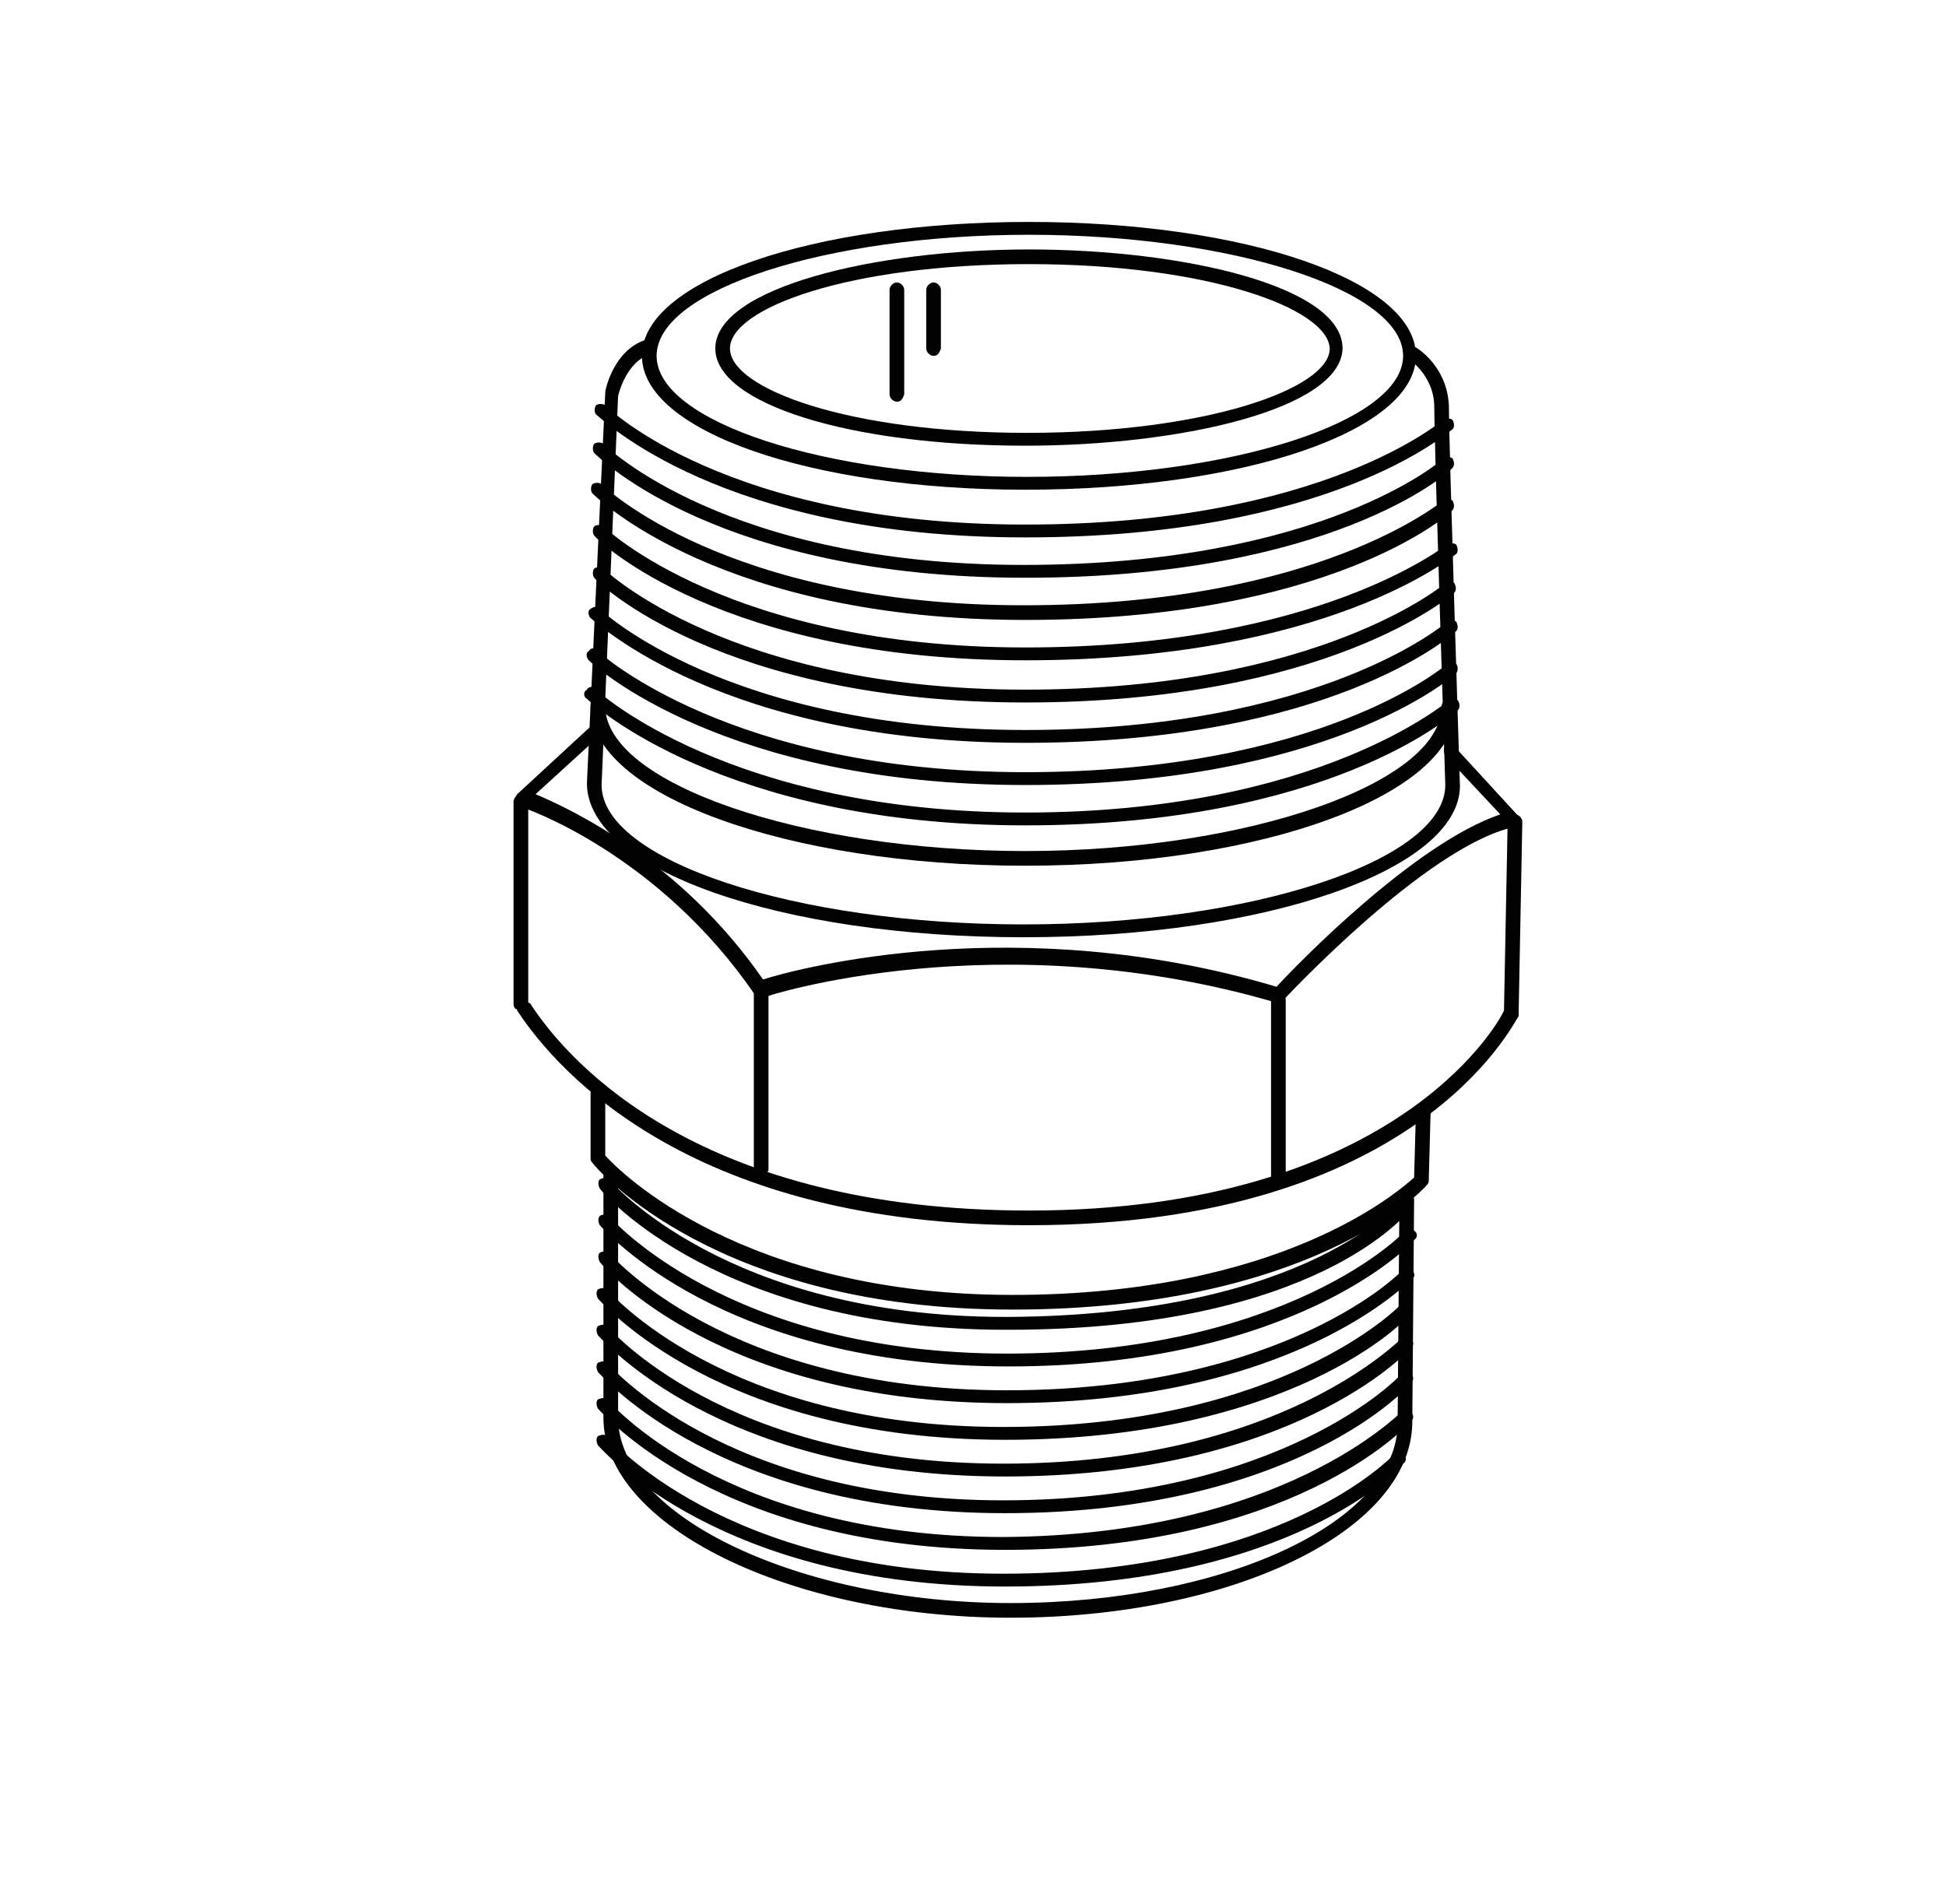
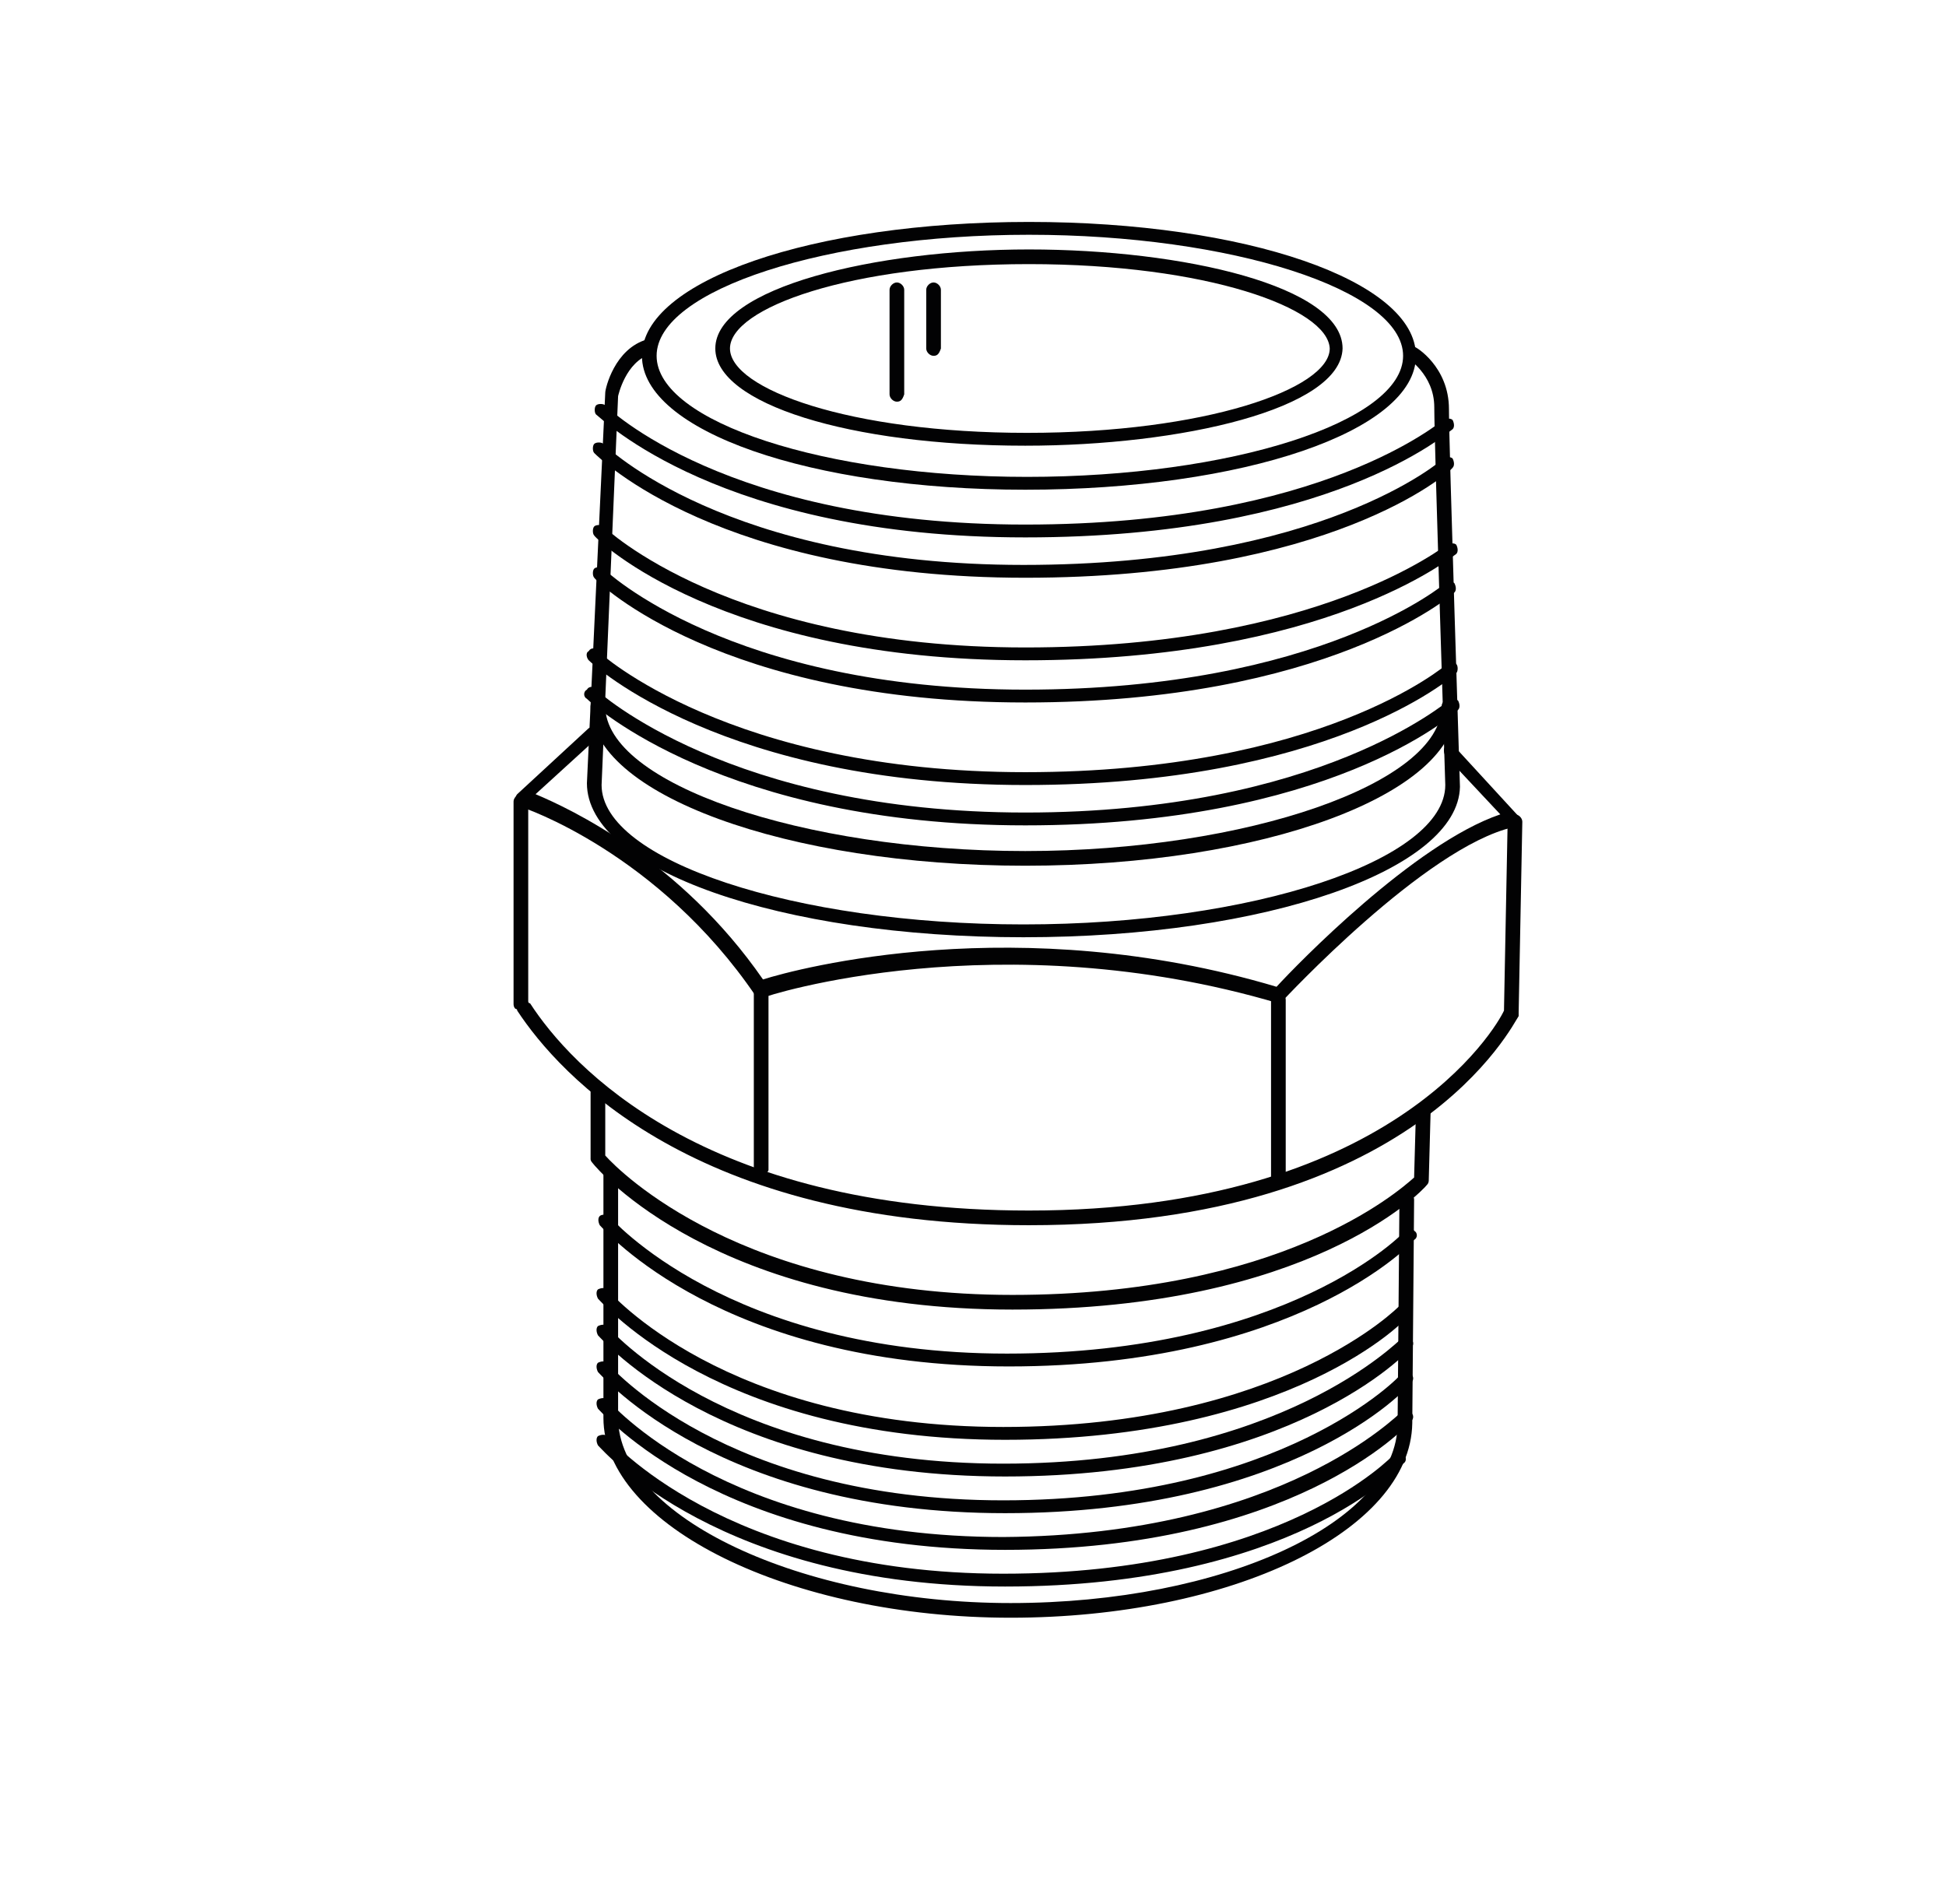
<svg xmlns="http://www.w3.org/2000/svg" version="1.1" id="Layer_1" x="0px" y="0px" viewBox="0 0 106.1 103.8" style="enable-background:new 0 0 106.1 103.8;">
  <style type="text/css">
	.st0{fill:#020203;}
</style>
  <path class="st0" d="M55.9,26.7c-11.7,0-20.9-3.2-20.9-7.3s9.3-7.3,21.1-7.3s21.1,3.2,21.1,7.3S67.8,26.7,55.9,26.7z M56.1,12.8  c-11,0-20.3,3-20.3,6.6s9.2,6.6,20.2,6.6c11.1,0,20.5-3,20.5-6.6S67.1,12.8,56.1,12.8z" />
  <path class="st0" d="M55.9,24.3C46.3,24.3,39,22,39,19c0-3.3,8.7-5.4,17.1-5.4s17.1,2,17.1,5.4C73.1,22.3,64.4,24.3,55.9,24.3z   M56.1,14.4c-9.8,0-16.3,2.4-16.3,4.6c0,2.2,6.5,4.6,16.2,4.6c9.7,0,16.5-2.4,16.5-4.6C72.4,16.8,65.8,14.4,56.1,14.4z" />
  <path class="st0" d="M55.8,51.1c-13.3,0-23.8-3.7-23.8-8.4L33,21.4c0-0.2,0.5-2.4,2.3-2.9c0.2-0.1,0.4,0.1,0.5,0.3  c0.1,0.2-0.1,0.4-0.3,0.5c-1.4,0.4-1.8,2.3-1.8,2.3l-0.9,21.2c0,4.1,10.5,7.6,23,7.6c12.5,0,23-3.5,23-7.6c0-0.2-0.6-18.6-0.6-20.6  c0-1.8-1.5-2.7-1.5-2.7c-0.2-0.1-0.2-0.3-0.1-0.5c0.1-0.2,0.3-0.2,0.5-0.1c0.1,0,1.9,1.1,1.9,3.4c0,2,0.6,20.4,0.6,20.6  C79.5,47.4,69.1,51.1,55.8,51.1z" />
  <path class="st0" d="M55.9,47.2c-13,0-23.7-3.9-23.7-8.7c0-0.2,0.2-0.4,0.4-0.4s0.4,0.2,0.4,0.4c0,4.2,10.7,7.9,22.9,7.9  c12.1,0,22.7-3.7,22.7-7.9c0-0.2,0.2-0.4,0.4-0.4s0.4,0.2,0.4,0.4C79.4,43.3,68.9,47.2,55.9,47.2z" />
  <path class="st0" d="M69.8,54.7c0,0-0.1,0-0.1,0c-15.2-4.5-28-0.4-28.1-0.3c-0.2,0.1-0.3,0-0.4-0.1C35.9,46.5,28.5,44,28.4,44  c-0.1,0-0.2-0.1-0.3-0.3c0-0.1,0-0.3,0.1-0.4l3.9-3.6c0.2-0.1,0.4-0.1,0.5,0c0.1,0.2,0.1,0.4,0,0.5l-3.4,3.1  c1.9,0.8,7.9,3.6,12.4,10.1c1.9-0.6,13.9-3.8,28,0.4c1.1-1.2,7.5-7.8,12.2-9.4l-3-3.2c-0.1-0.2-0.1-0.4,0-0.5s0.4-0.1,0.5,0l3.4,3.7  c0.1,0.1,0.1,0.2,0.1,0.4c0,0.1-0.1,0.2-0.3,0.3c-4.8,1.1-12.5,9.4-12.6,9.5C70,54.7,69.9,54.7,69.8,54.7z" />
  <path class="st0" d="M56.1,66.8c-18.2,0-25.6-8.2-27.9-11.7c0-0.1-0.1-0.1-0.1-0.1c-0.1-0.1-0.1-0.2-0.1-0.3v-11  c0-0.2,0.2-0.4,0.4-0.4s0.4,0.2,0.4,0.4v10.9c0,0,0,0.1,0.1,0.1C31.1,58.1,38.3,66,56.1,66C75.8,66,81.6,56,82,55.1l0.2-10.3  c0-0.2,0.2-0.3,0.4-0.4c0.2,0,0.4,0.2,0.4,0.4l-0.2,10.4c0,0.1,0,0.1,0,0.2C82.5,55.8,77.2,66.8,56.1,66.8z" />
  <path class="st0" d="M55.2,71.4c-16.1,0-22.6-7.6-22.9-8c-0.1-0.1-0.1-0.2-0.1-0.2v-3.8c0-0.2,0.2-0.4,0.4-0.4s0.4,0.2,0.4,0.4v3.6  c0.8,0.9,7.5,7.6,22.2,7.6c14.6,0,21-5.6,21.9-6.4l0.1-3.6c0-0.2,0.2-0.4,0.4-0.4c0,0,0,0,0,0c0.2,0,0.4,0.2,0.4,0.4l-0.1,3.7  c0,0.1,0,0.2-0.1,0.3C77.5,65,71.3,71.4,55.2,71.4z" />
  <path class="st0" d="M54.8,86.5c-15.5,0-21.9-7.4-22.2-7.7c-0.1-0.2-0.1-0.4,0-0.5c0.2-0.1,0.4-0.1,0.5,0c0.1,0.1,6.4,7.5,21.6,7.5  c15.2,0,21.2-6.4,21.3-6.5c0.1-0.2,0.4-0.2,0.5,0c0.2,0.1,0.2,0.4,0,0.5C76.4,80,70.4,86.5,54.8,86.5z" />
  <path class="st0" d="M54.8,84.5c-15.5,0-21.9-7.4-22.2-7.7c-0.1-0.2-0.1-0.4,0-0.5c0.2-0.1,0.4-0.1,0.5,0c0.1,0.1,6.4,7.5,21.6,7.5  C70,83.7,76.3,77,76.4,77c0.1-0.2,0.4-0.2,0.5,0c0.2,0.1,0.2,0.4,0,0.5C76.7,77.8,70.4,84.5,54.8,84.5z" />
  <path class="st0" d="M54.8,82.5c-15.5,0-21.9-7.4-22.2-7.7c-0.1-0.2-0.1-0.4,0-0.5c0.2-0.1,0.4-0.1,0.5,0c0.1,0.1,6.4,7.5,21.6,7.5  c15.2,0,21.7-6.8,21.7-6.9c0.1-0.2,0.4-0.2,0.5,0c0.2,0.1,0.2,0.4,0,0.5C76.8,75.7,70.4,82.5,54.8,82.5z" />
  <path class="st0" d="M54.8,80.5c-15.5,0-21.9-7.4-22.2-7.7c-0.1-0.2-0.1-0.4,0-0.5c0.2-0.1,0.4-0.1,0.5,0c0.1,0.1,6.4,7.5,21.6,7.5  c15.2,0,21.6-6.8,21.7-6.8c0.1-0.2,0.4-0.2,0.5,0c0.2,0.1,0.2,0.4,0,0.5C76.8,73.7,70.4,80.5,54.8,80.5z" />
  <path class="st0" d="M54.8,78.5c-15.5,0-21.9-7.4-22.2-7.7c-0.1-0.2-0.1-0.4,0-0.5c0.2-0.1,0.4-0.1,0.5,0c0.1,0.1,6.4,7.5,21.6,7.5  c15.2,0,21.6-6.6,21.6-6.6c0.1-0.1,0.4-0.2,0.5,0c0.2,0.1,0.2,0.4,0,0.5C76.8,71.9,70.4,78.5,54.8,78.5z" />
-   <path class="st0" d="M54.9,76.5c-15.6,0-22-7.4-22.2-7.7c-0.1-0.2-0.1-0.4,0-0.5c0.2-0.1,0.4-0.1,0.5,0c0.1,0.1,6.4,7.5,21.7,7.5  c15.2,0,21.6-6.5,21.6-6.6c0.1-0.1,0.4-0.2,0.5,0s0.2,0.4,0,0.5C76.8,69.9,70.5,76.5,54.9,76.5z" />
  <path class="st0" d="M55,74.5c-15.6,0-22-7.4-22.3-7.7c-0.1-0.2-0.1-0.4,0-0.5s0.4-0.1,0.5,0c0.1,0.1,6.5,7.5,21.7,7.5  c15.3,0,21.7-6.6,21.7-6.7c0.1-0.2,0.4-0.2,0.5,0c0.2,0.1,0.2,0.4,0,0.5C77,67.8,70.6,74.5,55,74.5z" />
-   <path class="st0" d="M54.8,72.5c-15.5,0-21.9-7.4-22.1-7.7c-0.1-0.2-0.1-0.4,0-0.5c0.2-0.1,0.4-0.1,0.5,0c0.1,0.1,6.4,7.5,21.6,7.5  c0.1,0,0.1,0,0.2,0c16.4-0.1,21.4-6.4,21.4-6.4c0.1-0.2,0.4-0.2,0.5-0.1c0.2,0.1,0.2,0.4,0.1,0.5c-0.2,0.3-5.2,6.7-22,6.7  C55,72.5,54.9,72.5,54.8,72.5z" />
  <path class="st0" d="M55.1,88.2c-12,0-22.2-5-22.2-10.9l0-13.4c0-0.2,0.2-0.4,0.4-0.4c0,0,0,0,0,0c0.2,0,0.4,0.2,0.4,0.4l0,13.4  c0,5.4,10,10.1,21.4,10.1c11.6,0,21.1-4.4,21.1-9.8l0.1-12.2c0-0.2,0.2-0.4,0.4-0.4c0.2,0,0.4,0.2,0.4,0.4l-0.1,12.2  C76.9,83.5,67.1,88.2,55.1,88.2z" />
  <path class="st0" d="M55.9,45c-16.4,0-23.6-6.6-23.9-6.9c-0.2-0.1-0.2-0.4,0-0.5c0.1-0.2,0.4-0.2,0.5,0c0.1,0.1,7.3,6.7,23.4,6.7  c16.1,0,23-6.1,23.1-6.1c0.2-0.1,0.4-0.1,0.5,0c0.1,0.2,0.1,0.4,0,0.5C79.2,39,72.4,45,55.9,45z" />
  <path class="st0" d="M55.9,42.8c-16.4,0-23.5-6.5-23.8-6.8c-0.1-0.1-0.2-0.4,0-0.5c0.1-0.2,0.4-0.2,0.5,0c0.1,0.1,7.2,6.6,23.3,6.6  c16.1,0,22.9-5.8,23-5.9c0.2-0.1,0.4-0.1,0.5,0s0.1,0.4,0,0.5C79.1,37,72.3,42.8,55.9,42.8z" />
-   <path class="st0" d="M55.9,40.5c-16.5,0-23.4-6.6-23.7-6.8c-0.1-0.1-0.2-0.4,0-0.5c0.1-0.1,0.4-0.2,0.5,0c0.1,0.1,7,6.6,23.2,6.6  c16.1,0,22.9-5.8,23-5.9c0.2-0.1,0.4-0.1,0.5,0c0.1,0.2,0.1,0.4,0,0.5C79.1,34.7,72.4,40.5,55.9,40.5z" />
  <path class="st0" d="M55.9,38.3c-16.5,0-23.3-6.5-23.5-6.8c-0.1-0.1-0.1-0.4,0-0.5c0.1-0.1,0.4-0.1,0.5,0c0.1,0.1,6.9,6.6,23,6.6  c16.1,0,22.9-5.8,22.9-5.8c0.2-0.1,0.4-0.1,0.5,0c0.1,0.2,0.1,0.4,0,0.5C79.1,32.5,72.3,38.3,55.9,38.3z" />
  <path class="st0" d="M55.9,36c-16.5,0-23.3-6.5-23.5-6.8c-0.1-0.1-0.1-0.4,0-0.5c0.1-0.1,0.4-0.1,0.5,0c0.1,0.1,6.9,6.6,23,6.6  c16.1,0,22.9-5.6,23-5.6c0.2-0.1,0.4-0.1,0.5,0c0.1,0.2,0.1,0.4,0,0.5C79.1,30.4,72.3,36,55.9,36z" />
-   <path class="st0" d="M55.9,33.8c-16.5,0-23.3-6.6-23.6-6.9c-0.1-0.1-0.1-0.4,0-0.5c0.1-0.1,0.4-0.1,0.5,0c0.1,0.1,6.8,6.6,23,6.6  c16.2,0,22.8-5.7,22.9-5.7c0.2-0.1,0.4-0.1,0.5,0c0.1,0.2,0.1,0.4,0,0.5C79,28.1,72.4,33.8,55.9,33.8z" />
  <path class="st0" d="M55.9,31.5c-16.6,0-23.2-6.5-23.5-6.8c-0.1-0.1-0.1-0.4,0-0.5c0.1-0.1,0.4-0.1,0.5,0c0.1,0.1,6.7,6.6,22.9,6.6  c16.3,0,22.8-5.7,22.9-5.8c0.2-0.1,0.4-0.1,0.5,0c0.1,0.2,0.1,0.4,0,0.5C79,25.8,72.5,31.5,55.9,31.5z" />
  <path class="st0" d="M55.9,29.3c-16.6,0-23.1-6.5-23.4-6.7c-0.1-0.1-0.1-0.4,0-0.5c0.1-0.1,0.4-0.1,0.5,0c0.1,0.1,6.6,6.5,22.9,6.5  c16.3,0,22.7-5.7,22.8-5.7c0.2-0.1,0.4-0.1,0.5,0c0.1,0.2,0.1,0.4,0,0.5C78.9,23.6,72.5,29.3,55.9,29.3z" />
  <path class="st0" d="M41.5,64.2c-0.2,0-0.4-0.2-0.4-0.4V54c0-0.2,0.2-0.4,0.4-0.4s0.4,0.2,0.4,0.4v9.8C41.8,64,41.7,64.2,41.5,64.2z" />
  <path class="st0" d="M69.7,64.7c-0.2,0-0.4-0.2-0.4-0.4v-9.8c0-0.2,0.2-0.4,0.4-0.4s0.4,0.2,0.4,0.4v9.8  C70.1,64.6,69.9,64.7,69.7,64.7z" />
  <path class="st0" d="M48.9,21.9c-0.2,0-0.4-0.2-0.4-0.4v-5.7c0-0.2,0.2-0.4,0.4-0.4s0.4,0.2,0.4,0.4v5.7  C49.2,21.8,49.1,21.9,48.9,21.9z" />
  <path class="st0" d="M50.9,19.4c-0.2,0-0.4-0.2-0.4-0.4v-3.2c0-0.2,0.2-0.4,0.4-0.4s0.4,0.2,0.4,0.4v3.2  C51.2,19.3,51.1,19.4,50.9,19.4z" />
</svg>